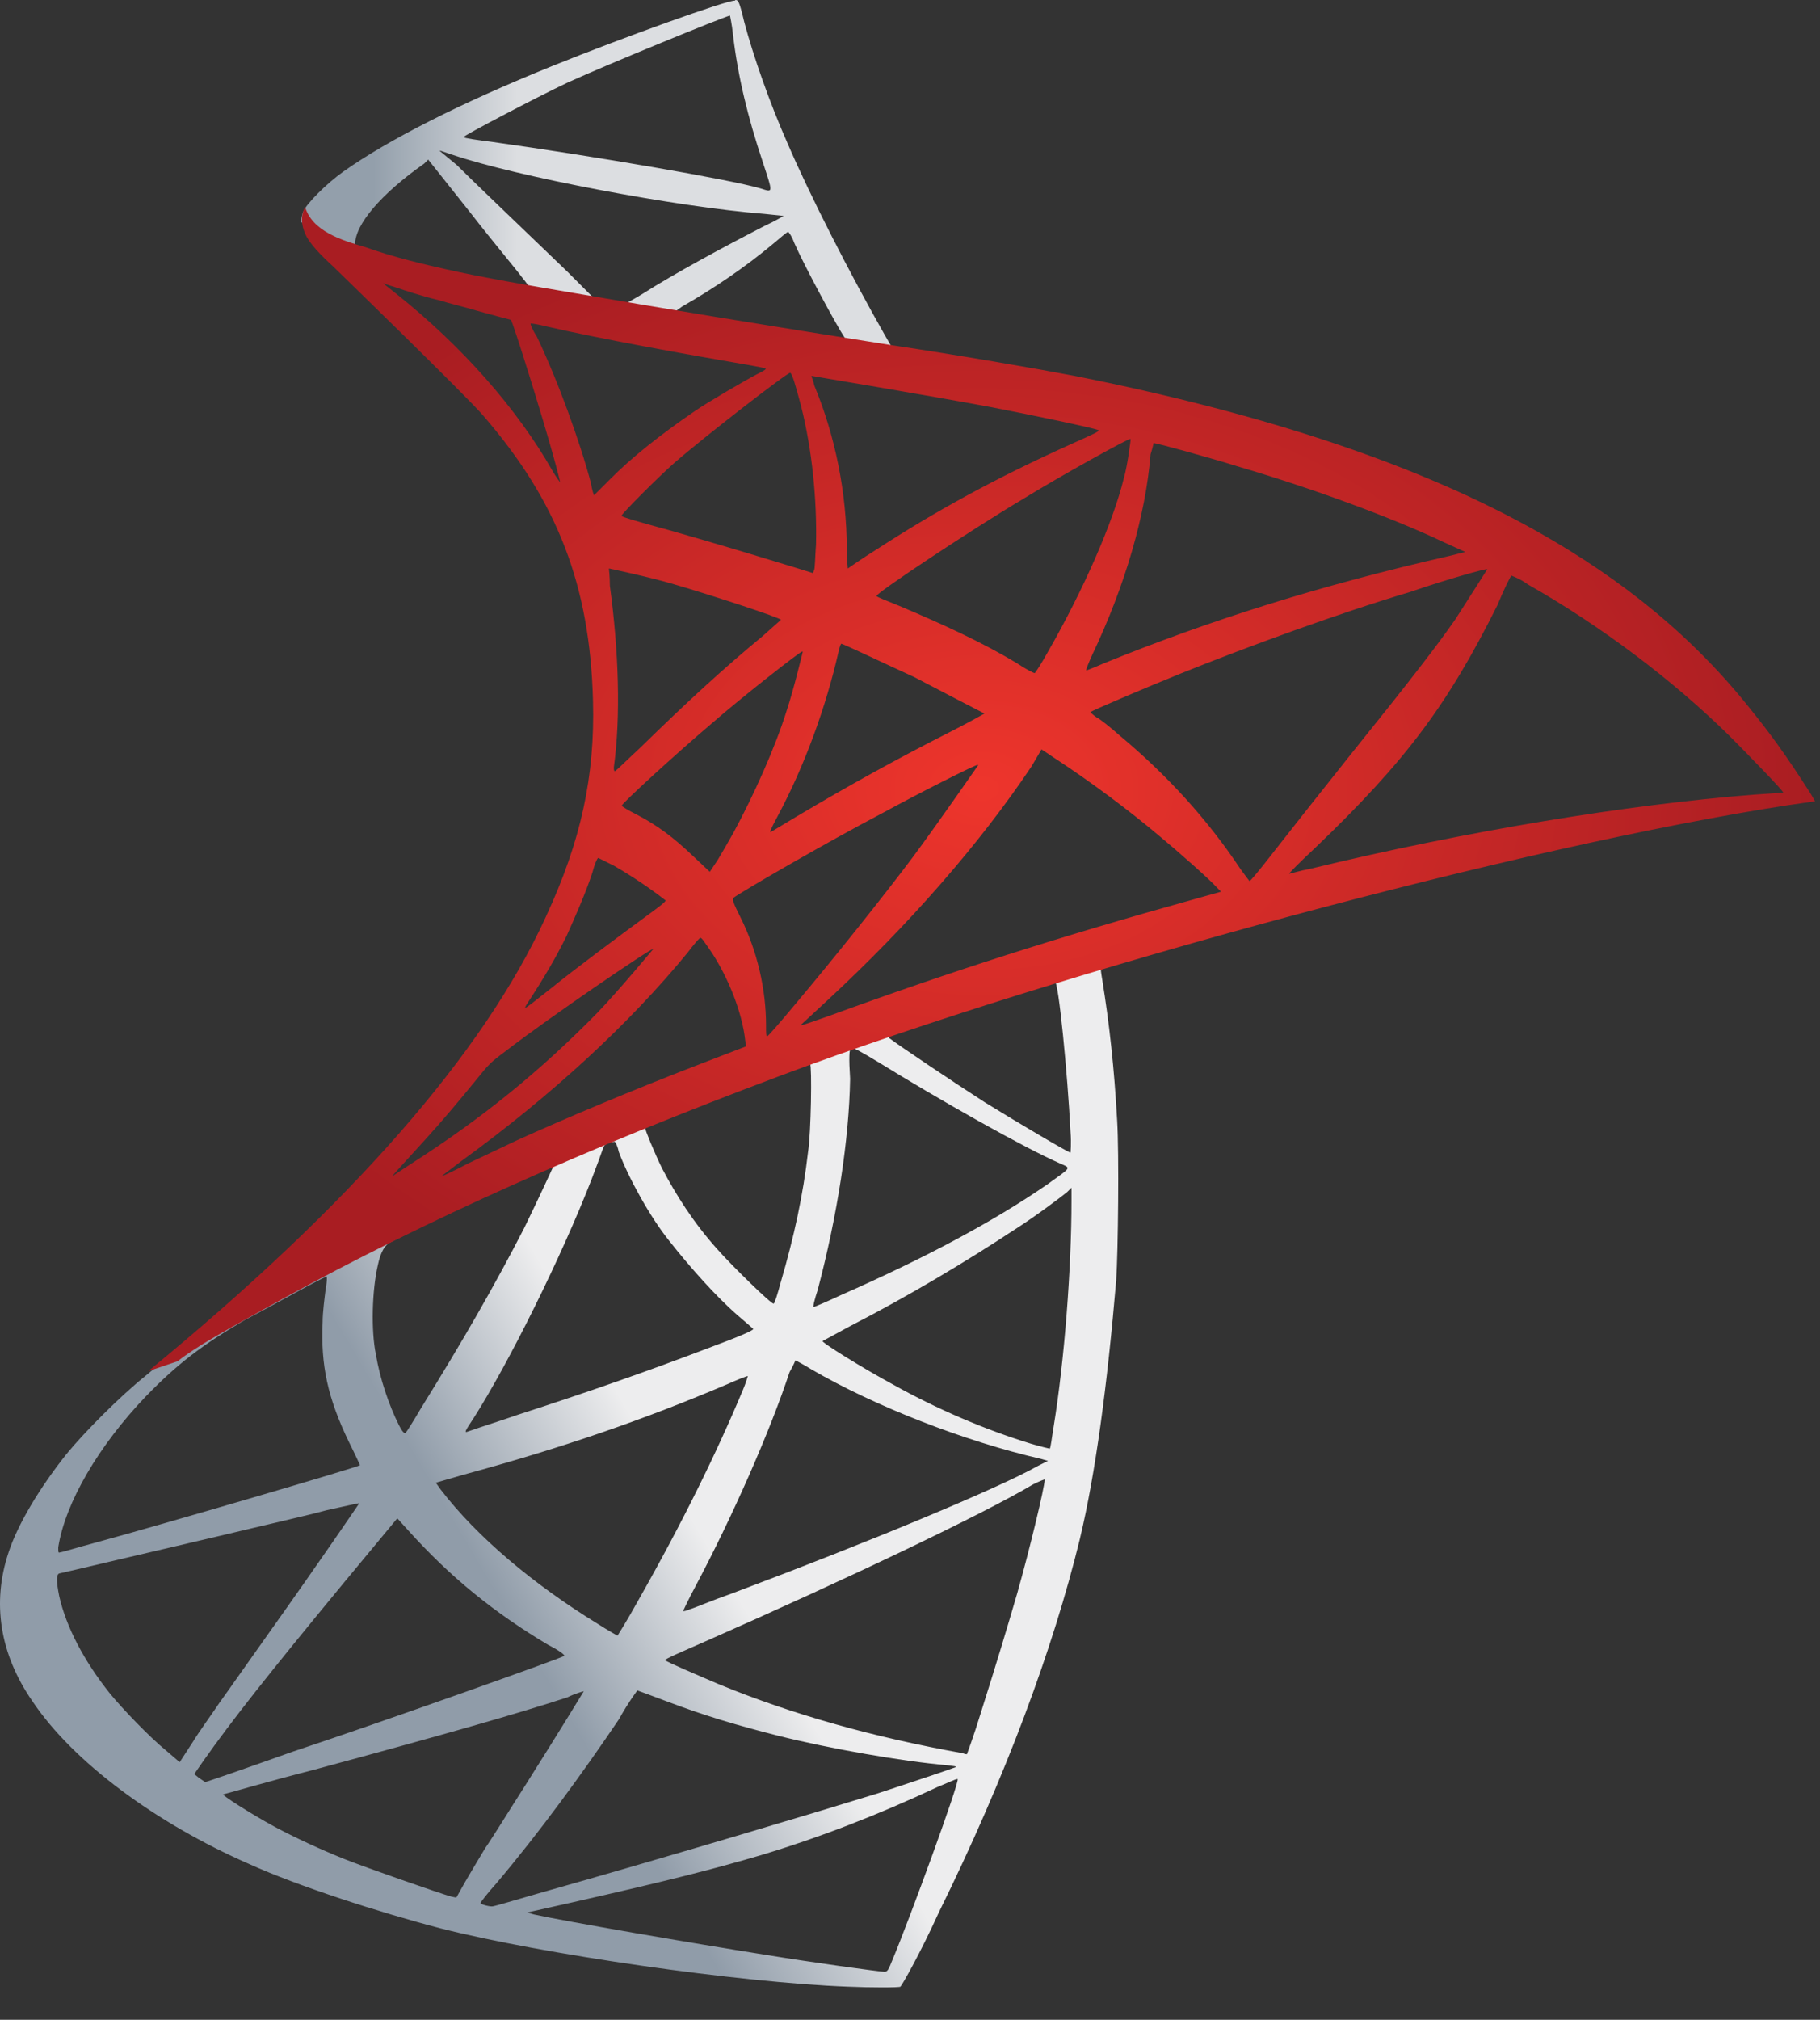
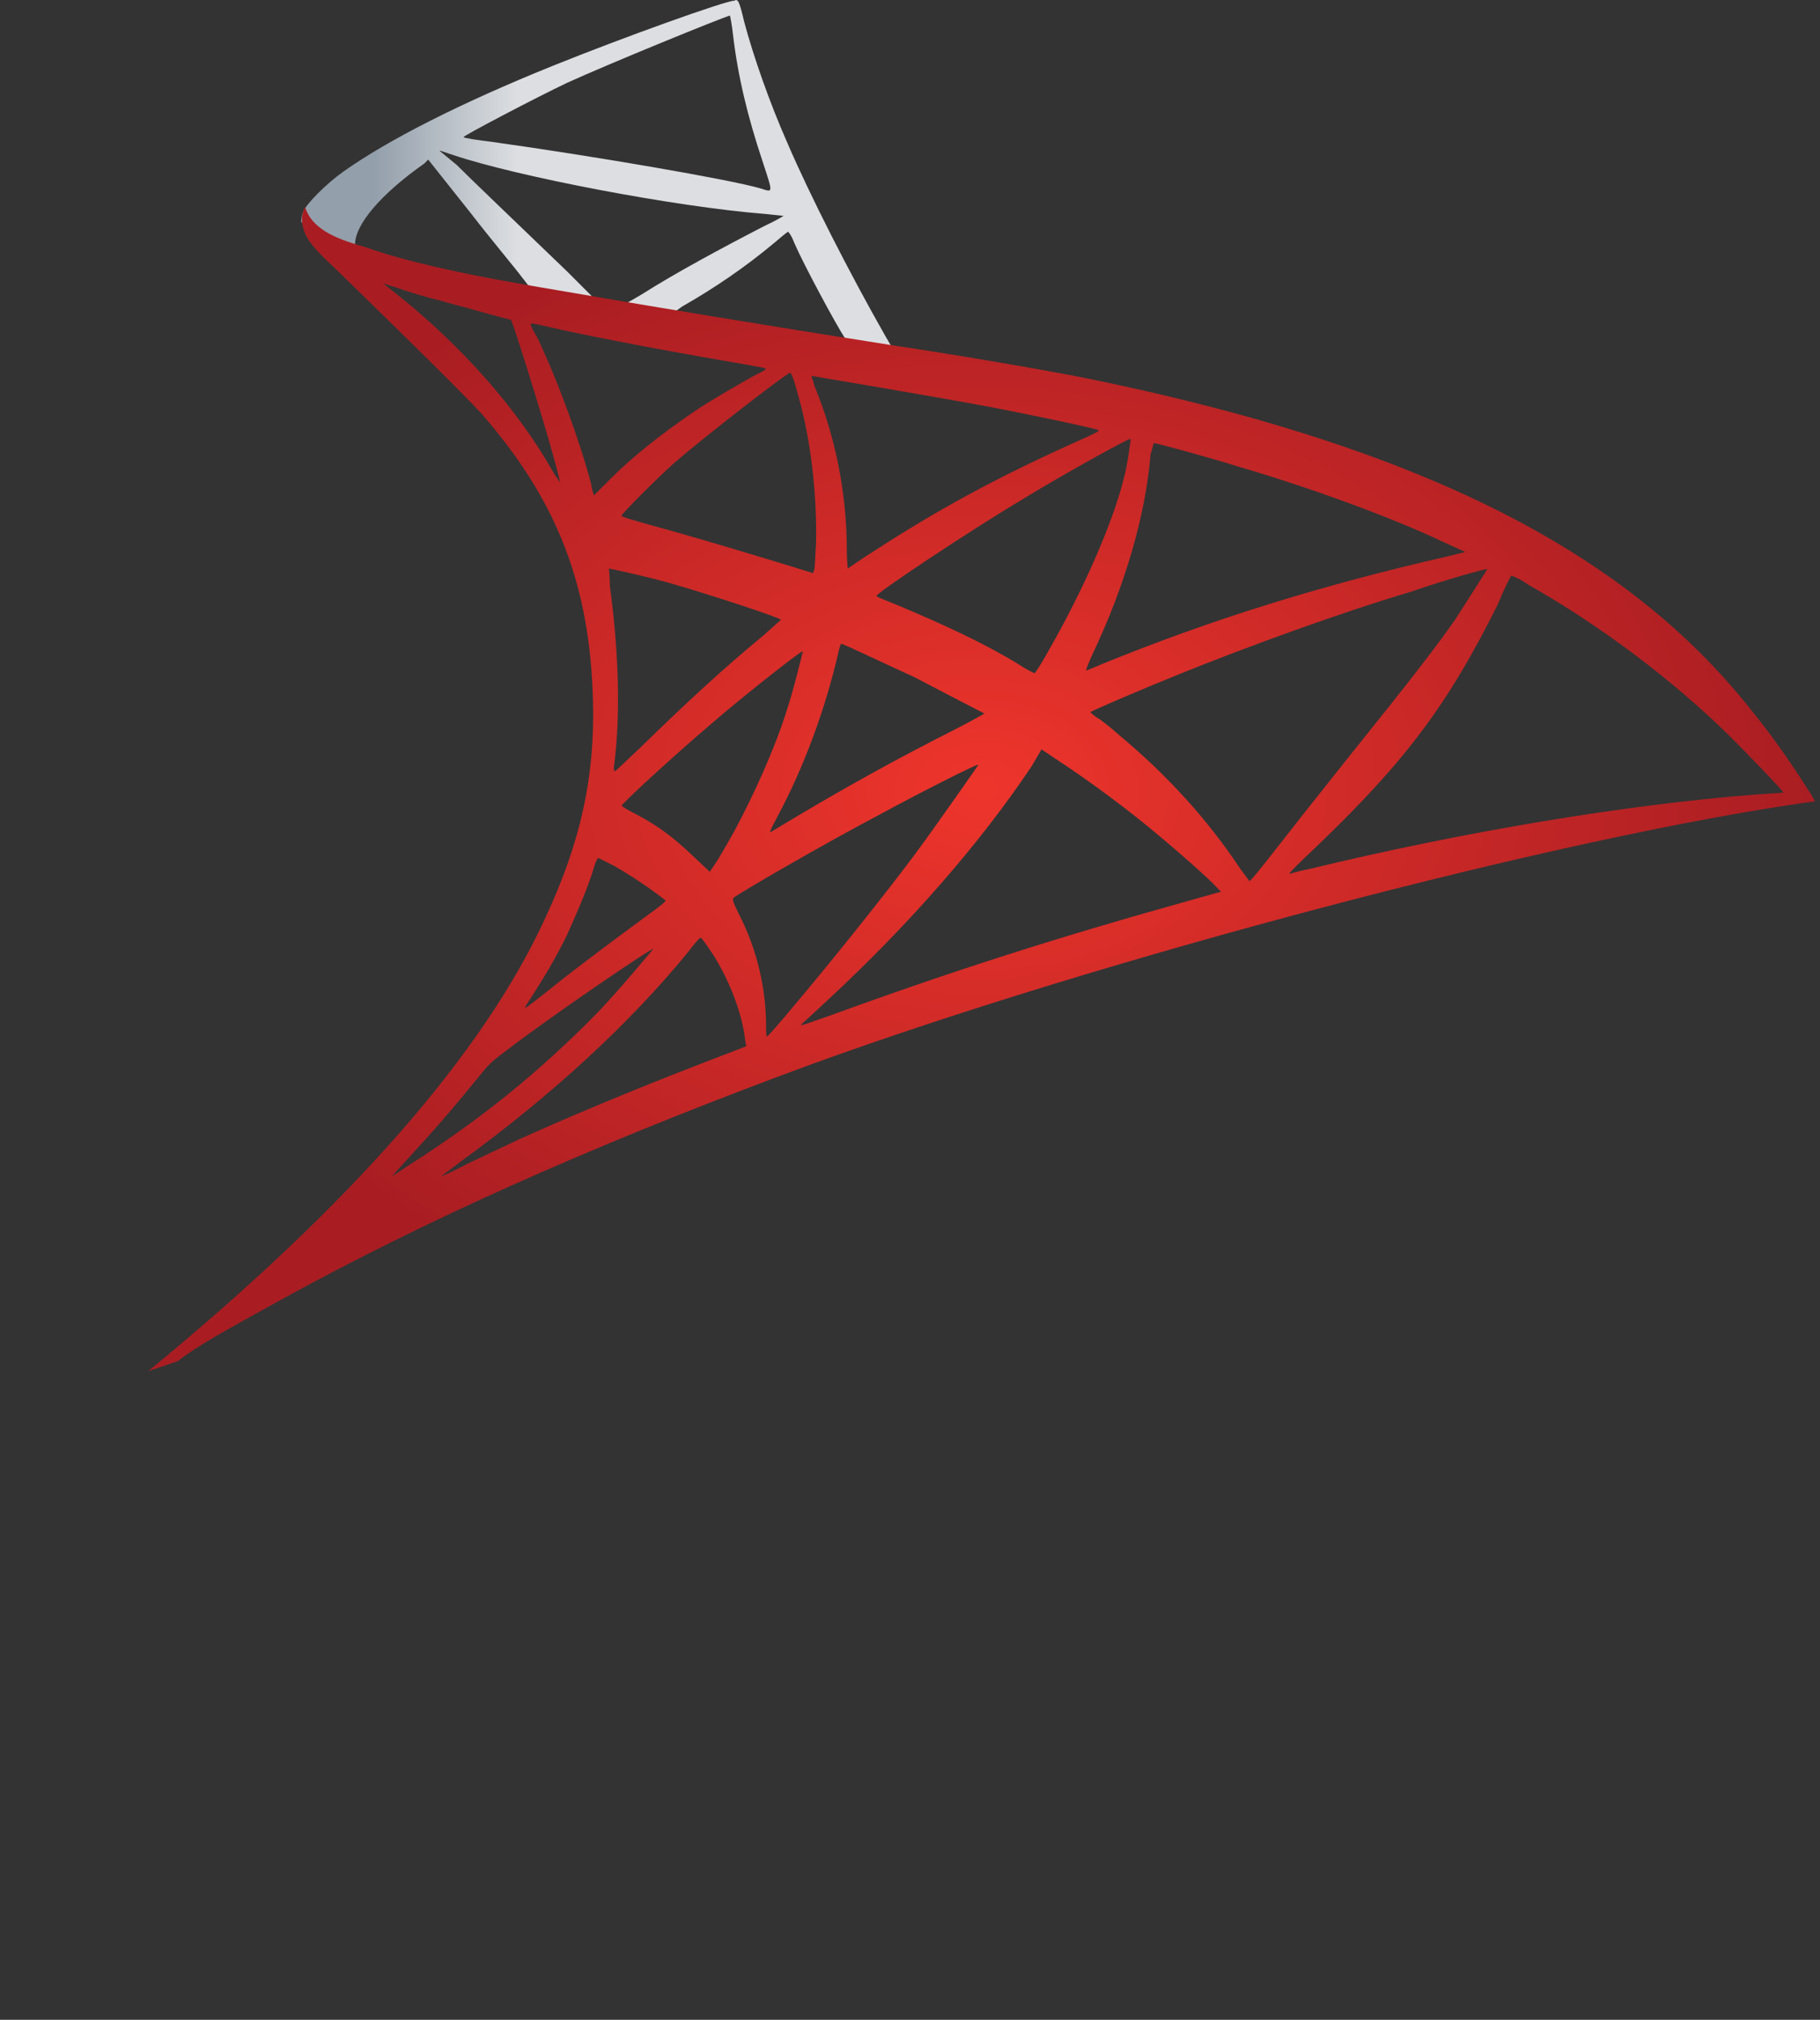
<svg xmlns="http://www.w3.org/2000/svg" width="55" height="61" viewBox="0 0 55 61" fill="none">
  <rect x="0" y="0" width="55" height="61" fill="#333333" stroke="none" />
-   <path d="M34.61 28.01L22.6 31.94L12.14 36.56L9.22 37.34C8.47 38.06 7.7 38.77 6.84 39.49C5.92 40.29 5.05 41.01 4.4 41.55C3.65 42.15 2.58 43.22 2.02 43.9C1.19 44.94 0.53 46.05 0.26 46.88C-0.25 48.4 -0.01 49.95 0.98 51.38C2.2 53.2 4.68 55.05 7.54 56.3C9 56.96 11.47 57.76 13.32 58.24C16.39 59.02 22.35 59.88 25.63 60C26.29 60.03 27.18 60.03 27.21 60C27.27 59.94 27.81 58.99 28.37 57.76C30.4 53.65 31.83 49.77 32.63 46.49C33.11 44.49 33.46 41.84 33.73 38.68C33.79 37.79 33.82 34.83 33.76 33.85C33.67 32.21 33.52 30.9 33.31 29.59C33.28 29.41 33.25 29.23 33.28 29.23C33.31 29.2 33.43 29.17 34.92 28.75L34.62 28L34.61 28.01ZM31.87 29.62C31.99 29.62 32.26 32.42 32.35 34.18C32.38 34.54 32.35 34.81 32.35 34.81C32.29 34.81 30.83 33.95 29.76 33.29C28.87 32.72 27.14 31.56 26.87 31.35C26.81 31.31 27.03 31.2 27.53 31.02C28.78 30.57 31.76 29.62 31.88 29.62H31.87ZM25.73 31.65C25.82 31.65 26.03 31.77 26.53 32.07C28.41 33.23 30.94 34.66 32.04 35.14C32.37 35.29 32.4 35.23 31.65 35.77C30.01 36.9 27.92 38.01 25.42 39.11C24.97 39.32 24.62 39.47 24.59 39.47C24.56 39.47 24.62 39.23 24.71 38.96C25.31 36.69 25.66 34.4 25.69 32.58C25.65 31.967 25.66 31.66 25.72 31.66L25.73 31.65ZM24.48 32.13C24.54 32.19 24.51 34.22 24.42 34.78C24.27 36.09 24 37.34 23.59 38.74C23.5 39.07 23.41 39.37 23.38 39.37C23.35 39.43 22.1 38.21 21.68 37.73C20.96 36.93 20.43 36.09 20.01 35.29C19.8 34.87 19.47 34.07 19.5 34.07C19.65 33.95 24.45 32.1 24.48 32.13ZM18.55 34.46C18.61 34.49 18.67 34.64 18.7 34.79C19 35.59 19.65 36.76 20.22 37.47C20.85 38.27 21.65 39.17 22.31 39.74C22.52 39.92 22.73 40.1 22.76 40.13C22.8 40.17 22.333 40.37 21.36 40.73C19.63 41.39 17.78 42.04 15.64 42.73C15.13 42.91 14.63 43.06 14.12 43.24C14.03 43.27 14.06 43.21 14.3 42.85C15.37 41.18 16.98 37.93 17.88 35.61C18.03 35.22 18.18 34.81 18.21 34.72C18.24 34.6 18.3 34.54 18.42 34.48C18.48 34.51 18.54 34.48 18.57 34.48L18.55 34.46ZM16.73 35.21C16.73 35.21 16.28 36.19 15.84 37.09C14.95 38.82 13.99 40.49 12.71 42.55C12.5 42.91 12.29 43.24 12.26 43.27C12.22 43.31 12.15 43.23 12.05 43.03C11.75 42.43 11.48 41.63 11.36 40.91C11.21 40.19 11.24 38.97 11.42 38.2C11.5 37.82 11.63 37.59 11.81 37.51C12.91 36.94 16.67 35.18 16.73 35.21ZM32.38 35.87V36.26C32.38 38.29 32.17 41.06 31.84 43.09C31.78 43.45 31.75 43.75 31.72 43.75C31.72 43.75 31.45 43.69 31.15 43.6C29.78 43.18 28.32 42.56 26.98 41.81C26.09 41.33 24.8 40.53 24.86 40.5C24.86 40.5 25.25 40.29 25.69 40.05C27.48 39.13 29.18 38.11 30.67 37.13C31.24 36.77 32.07 36.15 32.25 36L32.37 35.88L32.38 35.87ZM9.87 38.55C9.87 38.55 9.9 38.61 9.84 38.94C9.81 39.18 9.75 39.63 9.75 39.92C9.69 41.23 9.9 42.22 10.55 43.56C10.73 43.92 10.88 44.25 10.88 44.25C10.82 44.31 4.8 46.07 2.92 46.58C2.35 46.73 1.88 46.88 1.82 46.88C1.76 46.91 1.76 46.88 1.76 46.73C1.97 45.39 2.98 43.66 4.41 42.17C5.36 41.19 6.11 40.62 7.39 39.87C8.31 39.39 9.72 38.59 9.86 38.56L9.87 38.55ZM24.03 41.08C24.03 41.08 24.27 41.2 24.51 41.35C26.45 42.48 29.16 43.53 31.46 44.06L31.67 44.12L31.37 44.27C30.15 44.96 26.18 46.6 22.13 48.12C21.53 48.33 20.97 48.57 20.85 48.6C20.73 48.66 20.64 48.66 20.64 48.66C20.64 48.66 20.79 48.33 21 47.94C22.13 45.82 23.27 43.23 23.86 41.44C23.98 41.23 24.04 41.08 24.04 41.08H24.03ZM22.6 41.56C22.6 41.56 22.54 41.77 22.45 41.98C21.65 43.89 20.63 45.97 19.29 48.33C18.96 48.93 18.66 49.4 18.66 49.4C18.66 49.4 18.39 49.25 18.06 49.04C16.12 47.85 14.42 46.42 13.32 44.99L13.17 44.78L14 44.54C16.95 43.74 19.48 42.87 21.99 41.8C22.26 41.68 22.56 41.56 22.59 41.56H22.6ZM31.57 44.69C31.57 44.9 31.12 46.78 30.74 48.12C30.41 49.25 30.14 50.15 29.64 51.73C29.43 52.42 29.22 52.98 29.22 52.98C29.22 52.98 29.16 52.98 29.1 52.95C26.42 52.47 23.97 51.79 21.71 50.86C21.08 50.59 20.16 50.2 20.1 50.14C20.07 50.11 20.64 49.87 21.32 49.57C25.46 47.75 29.73 45.72 31.22 44.83C31.4 44.74 31.55 44.68 31.58 44.68L31.57 44.69ZM10.85 45.41C10.85 45.41 9.72 47.08 8.11 49.34C7.54 50.14 6.89 51.07 6.65 51.4C6.41 51.76 6.02 52.29 5.82 52.62L5.43 53.22L5.01 52.86C4.53 52.47 3.7 51.61 3.31 51.13C2.53 50.15 2 49.13 1.79 48.21C1.7 47.76 1.7 47.55 1.79 47.52C1.94 47.49 4.35 46.92 6.62 46.39C7.87 46.09 9.33 45.76 9.87 45.61C10.41 45.49 10.82 45.4 10.85 45.4V45.41ZM12.01 45.86L12.31 46.19C13.62 47.65 14.96 48.72 16.57 49.68C16.87 49.83 17.08 49.98 17.05 50.01C16.99 50.07 11.45 52.04 8.85 52.9C7.42 53.41 6.23 53.82 6.2 53.82L6.02 53.7L5.87 53.58L6.14 53.19C7 51.97 8.08 50.6 10.4 47.79L12.01 45.85V45.86ZM19.25 51.05C19.25 51.05 19.67 51.2 20.14 51.38C21.33 51.83 22.26 52.1 23.51 52.42C25.06 52.81 27.3 53.2 28.61 53.31C28.82 53.34 28.91 53.34 28.88 53.37C28.82 53.4 27.48 53.85 26.5 54.17C24.95 54.65 20.18 56.08 16.28 57.18C15.56 57.39 14.94 57.57 14.91 57.57C14.82 57.6 14.52 57.51 14.52 57.48C14.52 57.45 14.73 57.18 15 56.88C16.31 55.33 17.59 53.57 18.7 51.93C19 51.39 19.27 51.04 19.27 51.04L19.25 51.05ZM17.64 51.08C17.64 51.08 17.01 52.12 15.88 53.91C15.4 54.66 14.87 55.52 14.66 55.82C14.48 56.12 14.21 56.57 14.06 56.83L13.79 57.31L13.64 57.28C13.31 57.19 11.02 56.39 10.42 56.15C9.67 55.85 8.9 55.49 8.3 55.17C7.58 54.78 6.66 54.19 6.75 54.19C6.78 54.19 8 53.83 9.52 53.44C13.48 52.37 15.69 51.74 17.15 51.26C17.39 51.14 17.63 51.08 17.63 51.08H17.64ZM28.94 53.73C29 53.82 27.51 57.9 26.97 59.19C26.85 59.49 26.82 59.55 26.73 59.55C26.58 59.55 24.43 59.25 23.15 59.04C20.88 58.68 17.1 58.03 16.14 57.82L15.93 57.76L17.27 57.46C20.19 56.8 21.56 56.45 22.99 56.03C24.78 55.49 26.54 54.81 28.33 53.97C28.63 53.85 28.87 53.73 28.93 53.73H28.94Z" fill="url(#paint0_linear_202_57)" />
  <path d="M22.21 0.02C22 -0.01 18.78 1.15 16.7 1.99C13.9 3.12 11.72 4.23 10.38 5.18C9.87 5.54 9.25 6.16 9.16 6.4C9.13 6.49 9.1 6.61 9.1 6.7L10.32 7.86L13.21 8.78L20.1 10L27.97 11.34L28.06 10.65H28L26.96 10.5L26.75 10.14C25.68 8.26 24.48 5.91 23.8 4.33C23.26 3.11 22.76 1.68 22.49 0.66C22.34 0.03 22.31 0 22.22 0L22.21 0.02ZM22.06 0.47C22.06 0.47 22.12 0.74 22.15 1.04C22.3 2.32 22.6 3.54 23.04 4.86C23.37 5.87 23.37 5.81 22.98 5.69C22.06 5.42 17.91 4.71 14.9 4.29C14.42 4.23 14.01 4.17 14.01 4.14C13.98 4.11 16.19 2.95 17.14 2.5C18.39 1.93 21.82 0.53 22.06 0.47ZM13.3 4.55L13.66 4.67C15.6 5.33 20.43 6.25 23.11 6.46C23.41 6.49 23.68 6.52 23.68 6.52C23.68 6.52 23.44 6.67 23.11 6.82C21.83 7.48 20.4 8.25 19.41 8.88C19.11 9.06 18.84 9.21 18.81 9.21C18.78 9.21 18.57 9.18 18.39 9.15L18.03 9.09L17.14 8.2C15.53 6.65 14.28 5.46 13.8 4.98L13.29 4.56L13.3 4.55ZM12.94 4.82L14.22 6.43C14.91 7.32 15.62 8.16 15.77 8.37C15.92 8.55 16.04 8.73 16.04 8.73C16.01 8.76 14.19 8.4 13.24 8.19C12.26 7.95 11.84 7.86 11.24 7.65L10.73 7.5V7.38C10.73 6.78 11.51 5.86 12.82 4.94L12.94 4.82ZM23.82 7C23.82 7 23.91 7.09 24 7.33C24.3 8.02 25.28 9.83 25.52 10.19C25.58 10.31 25.73 10.31 24.45 10.1C21.38 9.59 20.4 9.44 20.4 9.41C20.4 9.41 20.49 9.35 20.61 9.26C21.56 8.72 22.52 8.07 23.38 7.35C23.59 7.17 23.77 7.02 23.83 6.99L23.82 7Z" fill="url(#paint1_linear_202_57)" />
  <path d="M9.22 6.25C9.22 6.25 9.01 6.58 9.22 7.05C9.34 7.35 9.7 7.71 10.08 8.06C10.08 8.06 14.13 11.99 14.61 12.56C16.85 15.15 17.83 17.69 17.92 21.17C17.98 23.44 17.56 25.4 16.49 27.7C14.61 31.81 10.62 36.37 4.48 41.41L5.37 41.11C5.94 40.66 6.74 40.22 8.59 39.2C12.88 36.85 17.68 34.7 23.58 32.49C32.08 29.3 46.06 25.54 54.02 24.32L54.85 24.2L54.73 23.99C54.01 22.86 53.51 22.17 52.91 21.43C51.18 19.25 49.06 17.52 46.47 16.06C42.92 14.06 38.3 12.51 32.46 11.35C31.36 11.14 28.94 10.72 26.98 10.43C22.81 9.77 20.12 9.33 17.17 8.82C16.1 8.64 14.52 8.37 13.47 8.13C12.93 8.01 11.89 7.77 11.06 7.47C10.34 7.26 9.42 6.99 9.21 6.22L9.22 6.25ZM11.57 8.55C11.57 8.55 11.72 8.61 11.93 8.67C12.29 8.79 12.73 8.94 13.24 9.06C13.63 9.18 14.04 9.27 14.43 9.39C14.97 9.54 15.44 9.66 15.44 9.66C15.5 9.72 16.42 12.67 16.72 13.77C16.84 14.19 16.93 14.57 16.93 14.57C16.93 14.57 16.81 14.42 16.69 14.21C15.62 12.33 13.95 10.45 12.01 8.9C11.74 8.69 11.56 8.54 11.56 8.54L11.57 8.55ZM16.04 9.77C16.1 9.77 16.28 9.8 16.52 9.86C18.07 10.22 20.84 10.72 22.6 11.02C22.9 11.08 23.14 11.11 23.14 11.14C23.14 11.17 23.02 11.23 22.9 11.29C22.6 11.44 21.38 12.15 20.99 12.42C19.98 13.11 19.08 13.82 18.43 14.48L17.95 14.96C17.95 14.96 17.89 14.81 17.86 14.6C17.53 13.35 16.85 11.47 16.22 10.16C16.1 9.98 16.01 9.77 16.04 9.77ZM23.88 11.26C23.94 11.29 24.03 11.59 24.21 12.27C24.54 13.58 24.69 15.07 24.66 16.44C24.63 16.83 24.63 17.19 24.6 17.22L24.57 17.31L24.09 17.16C23.11 16.86 21.53 16.38 20.18 16C19.4 15.79 18.78 15.61 18.78 15.58C18.78 15.52 19.91 14.39 20.39 13.97C21.31 13.17 23.82 11.23 23.88 11.26ZM24.51 11.35C24.51 11.35 28.27 11.98 29.97 12.3C31.22 12.54 33.07 12.93 33.19 12.99C33.25 13.02 33.04 13.11 32.44 13.38C30.06 14.45 28.27 15.44 26.48 16.6C26 16.9 25.62 17.17 25.62 17.17C25.62 17.17 25.59 16.9 25.59 16.6C25.59 14.87 25.23 13.14 24.61 11.65C24.58 11.5 24.52 11.38 24.52 11.35H24.51ZM34.17 13.26C34.17 13.26 34.08 14.04 33.96 14.45C33.63 15.79 32.74 17.82 31.66 19.7C31.48 20.03 31.3 20.3 31.27 20.33C31.24 20.33 31 20.21 30.73 20.03C29.69 19.4 28.46 18.84 27.18 18.3C26.82 18.15 26.49 18.03 26.49 18C26.43 17.94 29.35 16 30.9 15.08C32.12 14.33 34.12 13.23 34.15 13.26H34.17ZM34.86 13.38C34.95 13.38 36.59 13.83 37.45 14.1C39.6 14.73 42.04 15.62 43.62 16.37L44.28 16.67L43.8 16.79C39.89 17.68 36.56 18.73 33.34 20.04C33.07 20.16 32.83 20.25 32.83 20.25C32.8 20.25 32.89 20.04 33.01 19.77C33.99 17.71 34.62 15.57 34.77 13.72C34.83 13.54 34.86 13.39 34.86 13.39V13.38ZM18.41 17.17C18.41 17.17 19.69 17.44 20.38 17.65C21.42 17.95 23.6 18.66 23.6 18.72C23.6 18.72 23.36 18.93 23.06 19.2C21.87 20.18 20.73 21.23 19.36 22.57C18.94 22.96 18.61 23.29 18.58 23.29C18.55 23.29 18.55 23.23 18.55 23.17C18.76 21.65 18.7 19.68 18.43 17.69C18.43 17.39 18.4 17.18 18.4 17.18L18.41 17.17ZM44.94 17.2C44.94 17.2 44.34 18.15 43.99 18.69C43.45 19.47 42.65 20.51 40.83 22.77C39.88 23.96 38.8 25.33 38.45 25.78C38.1 26.23 37.79 26.61 37.76 26.61C37.76 26.61 37.64 26.46 37.49 26.25C36.48 24.73 35.25 23.39 33.82 22.2C33.55 21.96 33.25 21.72 33.13 21.66C33.04 21.6 32.95 21.51 32.95 21.51C32.95 21.48 34.5 20.82 35.66 20.35C37.72 19.52 40.52 18.5 42.61 17.88C43.74 17.49 44.94 17.16 44.94 17.19V17.2ZM45.66 17.38C45.66 17.38 45.93 17.47 46.17 17.65C48.38 18.9 50.55 20.54 52.25 22.21C52.73 22.69 53.92 23.91 53.89 23.94C53.89 23.94 53.47 23.97 53 24C49.18 24.3 44.3 25.1 39.59 26.24C39.26 26.3 38.99 26.39 38.96 26.39C38.93 26.39 39.29 26.03 39.74 25.61C42.51 22.96 43.76 21.26 45.25 18.28C45.46 17.77 45.64 17.42 45.67 17.39L45.66 17.38ZM25.42 19.44C25.54 19.47 26.73 20.04 27.63 20.45C28.43 20.87 29.69 21.52 29.75 21.55C29.75 21.55 29.33 21.79 28.8 22.06C27.1 22.92 25.64 23.73 24.09 24.65C23.64 24.92 23.29 25.13 23.29 25.13C23.26 25.13 23.26 25.1 23.5 24.65C24.3 23.16 24.96 21.37 25.35 19.64C25.38 19.52 25.41 19.43 25.44 19.43L25.42 19.44ZM24.26 19.68C24.26 19.68 23.99 20.81 23.78 21.44C23.42 22.6 22.77 24.03 22.17 25.14C22.02 25.41 21.81 25.77 21.69 25.97L21.45 26.33L20.94 25.85C20.34 25.28 19.87 24.93 19.24 24.6C19 24.48 18.79 24.36 18.79 24.33C18.79 24.27 20.34 22.84 21.53 21.83C22.39 21.08 24.21 19.65 24.24 19.68H24.26ZM31.47 22.63L31.92 22.93C32.93 23.59 34.13 24.48 35.05 25.26C35.56 25.68 36.57 26.57 36.78 26.81L36.9 26.93L36.15 27.14C31.98 28.3 28.79 29.32 25.03 30.69C24.61 30.84 24.25 30.96 24.23 30.96C24.17 30.96 24.14 31.02 25.06 30.16C27.44 27.95 29.59 25.51 31.17 23.15L31.47 22.64V22.63ZM29.56 23.11C29.56 23.11 28.34 24.87 27.59 25.88C26.7 27.07 25.12 29.04 24.04 30.32C23.59 30.86 23.21 31.3 23.18 31.3C23.15 31.3 23.15 31.18 23.15 30.97C23.15 29.87 22.88 28.7 22.37 27.69C22.16 27.27 22.13 27.18 22.16 27.12C22.34 26.97 24.96 25.45 26.66 24.56C27.76 23.96 29.52 23.07 29.55 23.1L29.56 23.11ZM18.08 25.91C18.08 25.91 18.32 26.03 18.56 26.15C19.13 26.48 19.66 26.84 20.11 27.19C20.14 27.22 19.9 27.4 19.57 27.64C18.71 28.27 17.39 29.25 16.65 29.85C15.85 30.48 15.82 30.51 15.9 30.36C16.5 29.44 16.79 28.93 17.12 28.27C17.39 27.67 17.69 26.99 17.9 26.36C17.96 26.12 18.05 25.91 18.08 25.91ZM21.15 28.32C21.21 28.32 21.24 28.38 21.51 28.77C22.02 29.55 22.43 30.59 22.52 31.42L22.55 31.6L21.3 32.08C19.06 32.94 17.01 33.81 15.64 34.43C15.25 34.61 14.57 34.94 14.12 35.15C13.67 35.39 13.32 35.54 13.32 35.54C13.32 35.54 13.59 35.33 13.95 35.06C16.66 33.09 19.02 30.92 20.78 28.77C20.96 28.53 21.14 28.32 21.17 28.32H21.15ZM19.75 28.65C19.75 28.65 18.74 29.87 18.05 30.59C16.29 32.38 14.56 33.78 12.42 35.15C12.15 35.33 11.91 35.48 11.88 35.51C11.82 35.54 11.91 35.45 12.83 34.44C13.43 33.78 13.87 33.25 14.41 32.59C14.77 32.14 14.83 32.08 15.3 31.73C16.61 30.72 19.68 28.63 19.74 28.66L19.75 28.65Z" fill="url(#paint2_radial_202_57)" />
  <defs>
    <linearGradient id="paint0_linear_202_57" x1="21.765" y1="59.617" x2="27.155" y2="56.432" gradientUnits="userSpaceOnUse">
      <stop stop-color="#909CA9" />
      <stop offset="1" stop-color="#EDEDEE" />
    </linearGradient>
    <linearGradient id="paint1_linear_202_57" x1="11.29" y1="4.97" x2="15.627" y2="4.97" gradientUnits="userSpaceOnUse">
      <stop stop-color="#939FAB" />
      <stop offset="1" stop-color="#DCDEE1" />
    </linearGradient>
    <radialGradient id="paint2_radial_202_57" cx="0" cy="0" r="1" gradientUnits="userSpaceOnUse" gradientTransform="translate(29.665 23.815) scale(25.185 17.595)">
      <stop stop-color="#EE352C" />
      <stop offset="1" stop-color="#A91D22" />
    </radialGradient>
  </defs>
</svg>